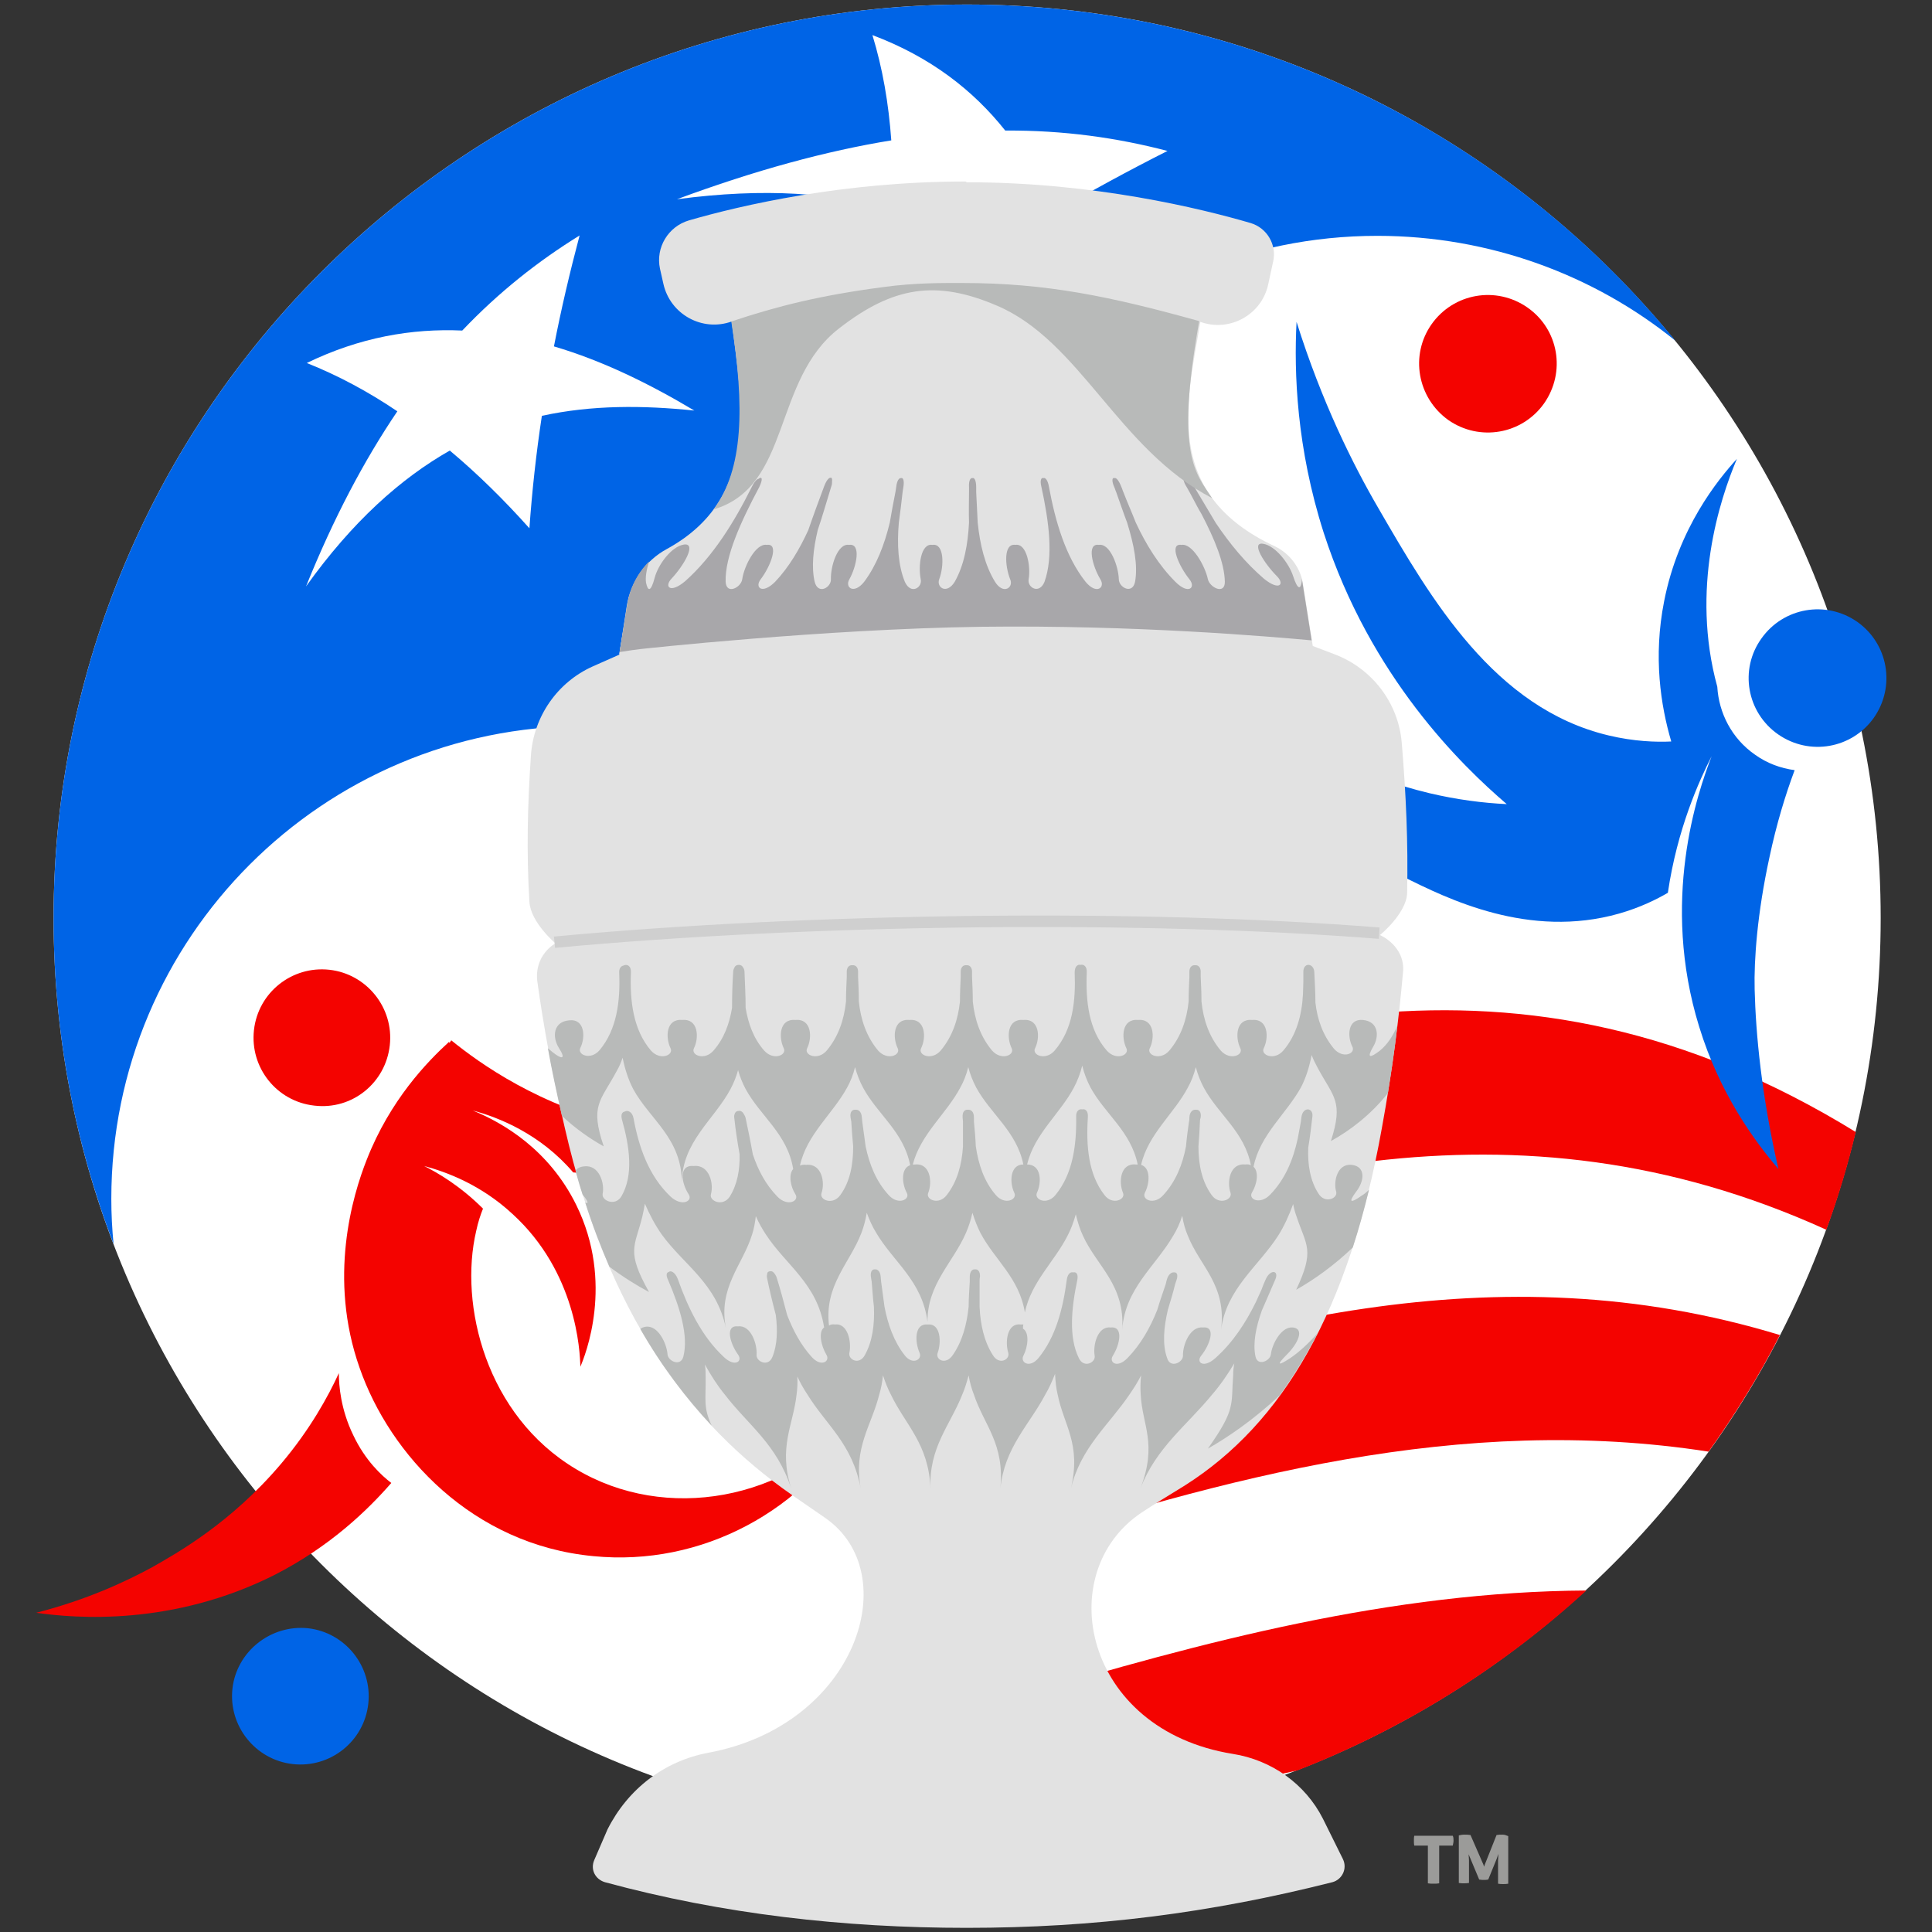
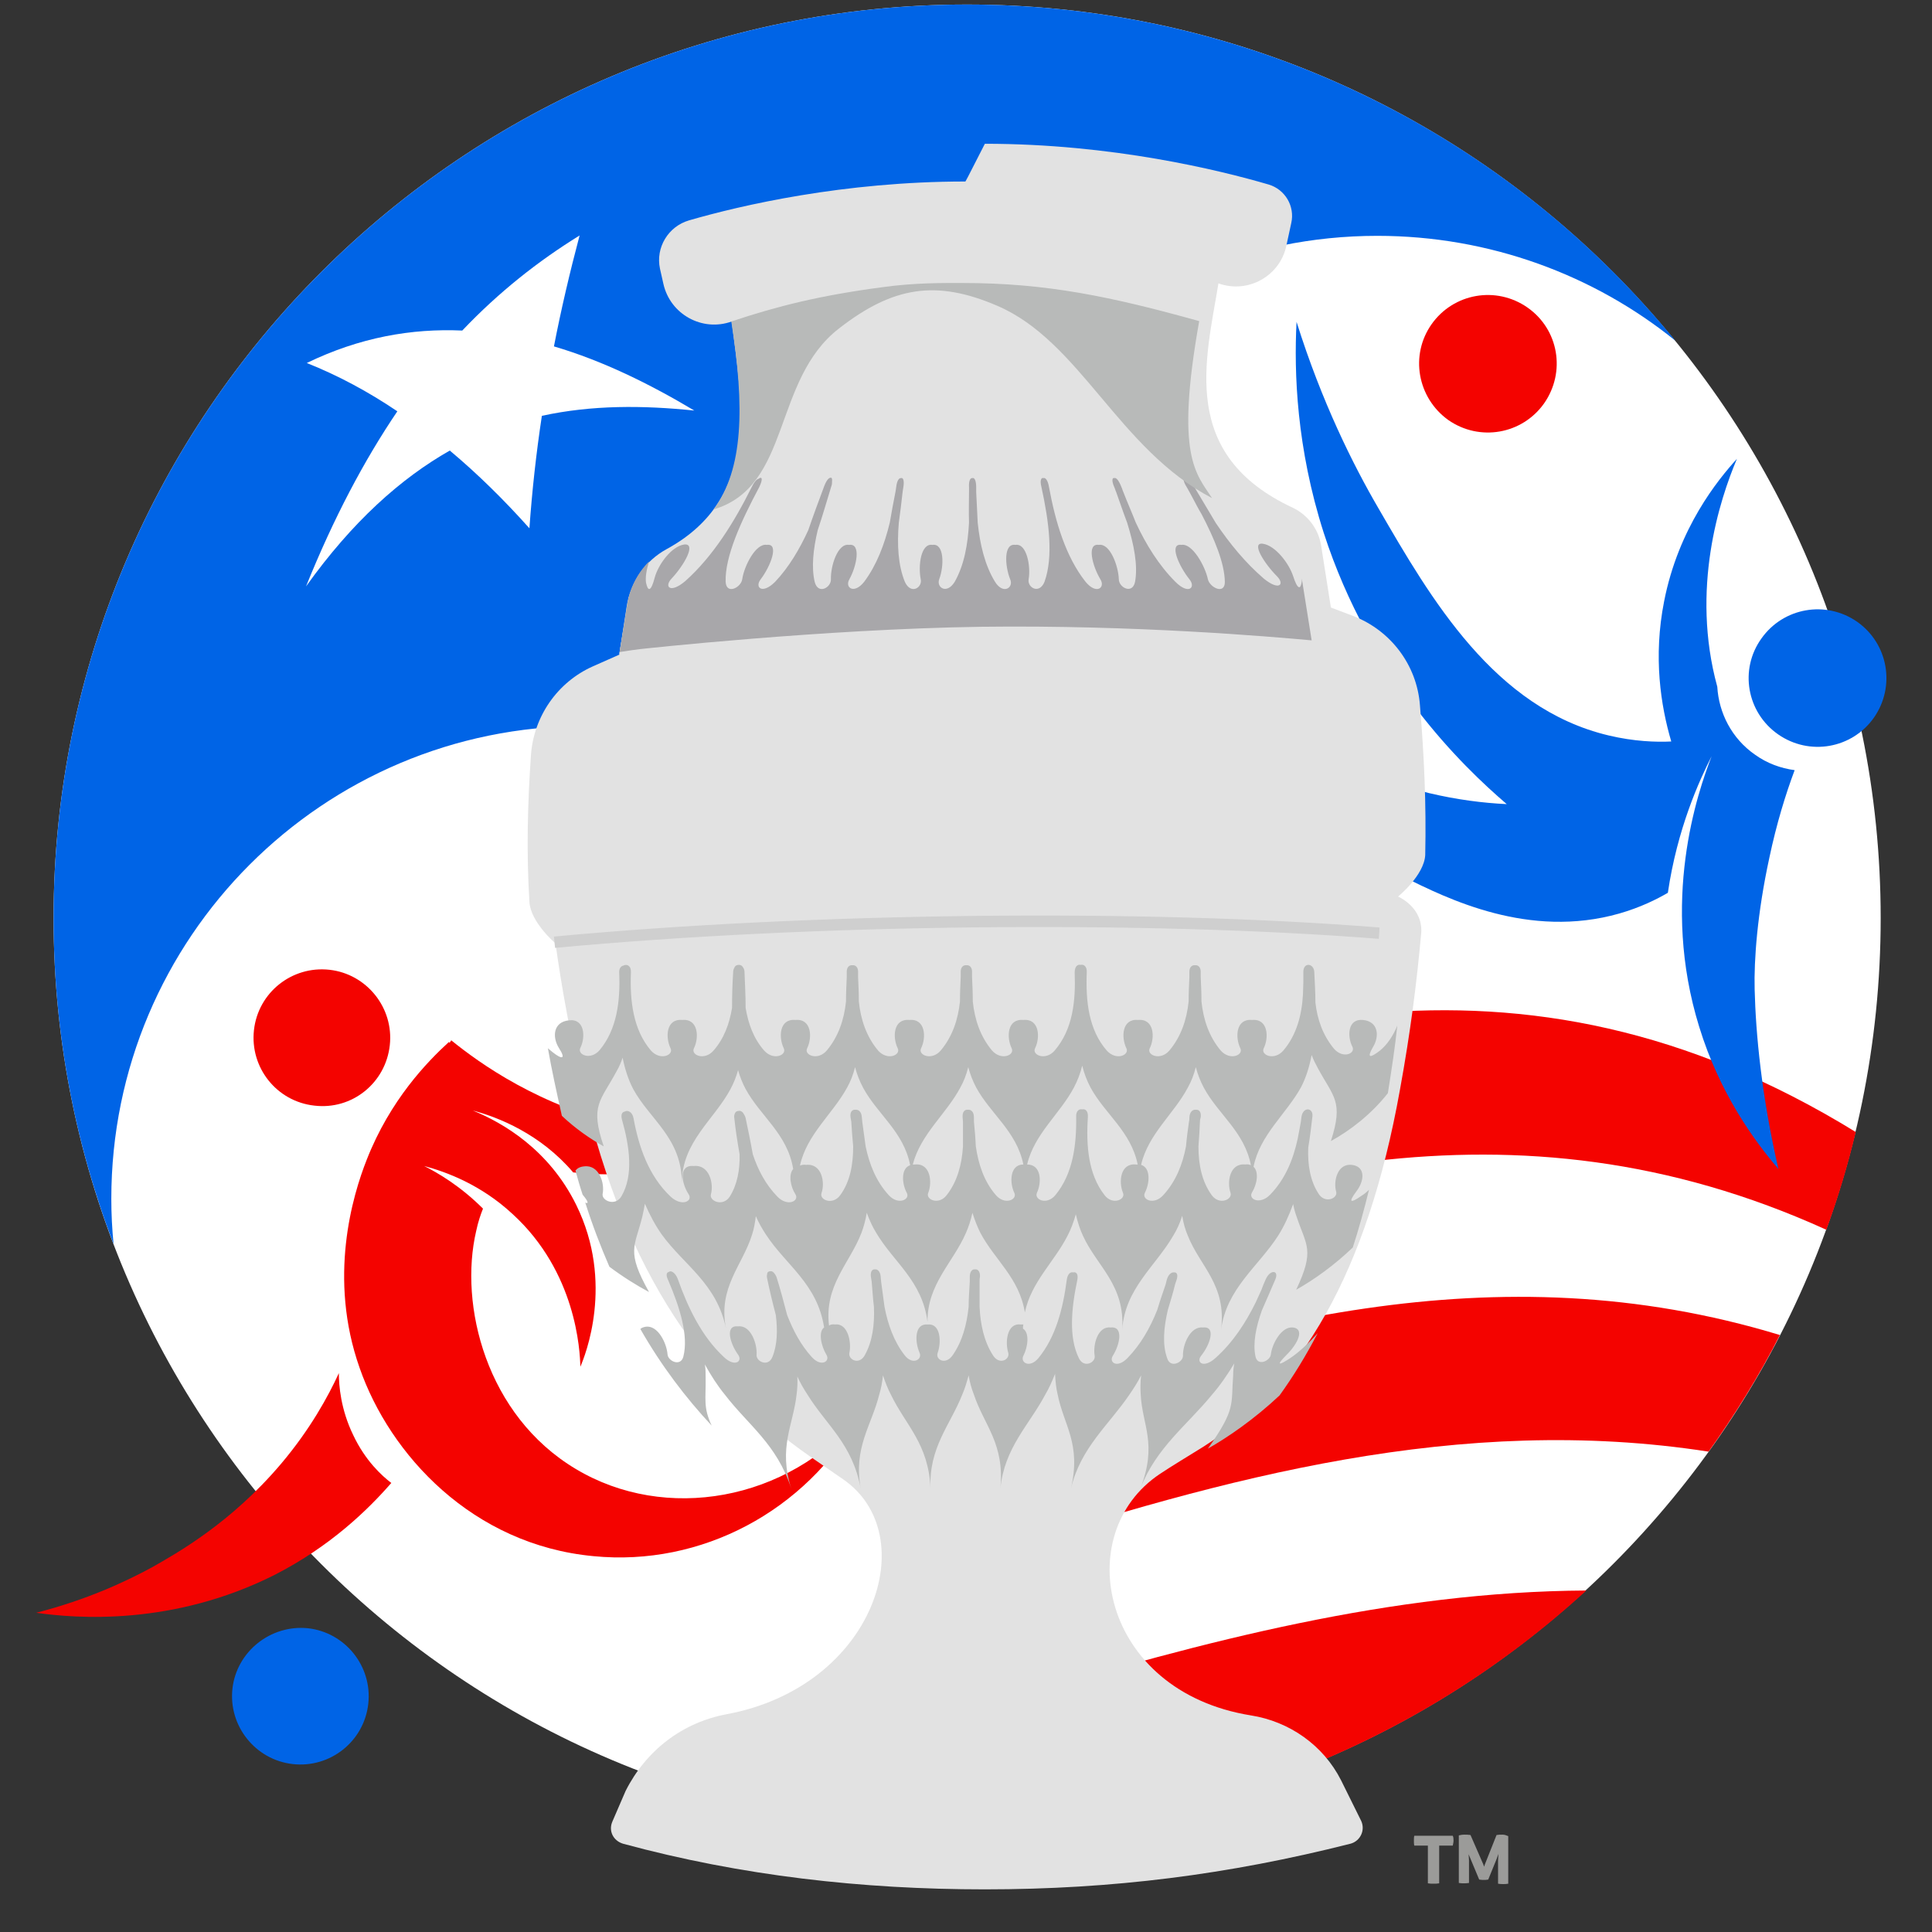
<svg xmlns="http://www.w3.org/2000/svg" xmlns:xlink="http://www.w3.org/1999/xlink" version="1.1" id="Layer_1_copy" x="0px" y="0px" viewBox="0 0 512 512" style="enable-background:new 0 0 512 512;" xml:space="preserve">
  <rect x="0" y="0" width="512" height="512" fill="#333333" stroke="none" />
  <style type="text/css">
	.st0{fill:#FFFFFF;}
	.st1{fill:#0064E6;}
	.st2{fill:#F40300;}
	.st3{fill:#9B9B99;}
	.st4{fill:#E2E2E2;}
	.st5{clip-path:url(#SVGID_1_);}
	.st6{fill:#CFCFCF;}
	.st7{fill:#B8BAB9;}
	.st8{fill:#A8A7AA;}
</style>
  <g>
    <path class="st0" d="M14.2,243.3C14.2,109.6,122.6,1.2,256.3,1.2s242.1,108.4,242.1,242.1S390,485.4,256.3,485.4   S14.2,377,14.2,243.3" />
    <path class="st1" d="M256.3,1.2C122.6,1.2,14.2,109.6,14.2,243.3c0,30.4,5.6,59.5,15.9,86.4c-0.4-4-0.6-8-0.6-12   c0-69.2,56.1-125.3,125.3-125.3c37.5,0,71.2,16.5,94.1,42.6c-5.9-14.6-9.2-30.5-9.2-47.2c0-69.2,56.1-125.3,125.3-125.3   c29.8,0,57.5,10.4,79,27.8C399.6,35.9,331.9,1.2,256.3,1.2" />
    <path class="st2" d="M269.5,449.8c2,11.6,4,23.2,6,34.9c3.1-0.2,6.2-0.6,9.4-0.9c19.6-5.4,39.2-10.5,58.9-14.6   c28.5-11.1,54.5-27.4,76.6-47.7C368.9,421.8,319.1,434.9,269.5,449.8" />
    <path class="st2" d="M484,325.9c3.1-8.4,5.7-17.1,7.8-25.9c-89.9-55.3-169-29.4-247.4,2.6c2.1,12.2,4.2,24.3,6.2,36.5   C325.2,310.9,400.6,288,484,325.9" />
    <path class="st2" d="M452.8,384.7c7-9.8,13.4-20.1,18.9-30.9c-75.6-23-145.6-2.9-215.1,21.3c2.1,12.2,4.2,24.3,6.2,36.5   C324.8,391.5,387,374.5,452.8,384.7" />
    <path class="st1" d="M465,262.2c-0.2-7.8,0.7-20.2,3.9-34.9c1.9-9,4.3-16.8,6.7-23.2c-3.7-0.5-7.3-1.8-10.5-4.1   c-6.2-4.3-9.6-11.1-10-18c-7.1-25.9,0.6-49.5,5.2-60.4c-5,5.5-15.5,18.3-19.3,37.8c-2.9,14.7-0.9,27.6,1.9,37.1   c-4,0.2-9.9,0-16.6-1.6c-30.3-7.2-47.1-36.2-61-60.2c-6.7-11.5-15-28.1-21.7-49.4c-0.7,13.5,0,33.4,7.2,55.9   c12.4,38.3,36.6,61.7,48.5,71.9c-6.4-0.3-13.3-1.2-20.5-2.9c-35.3-8.4-58-31.9-68.7-45.1c6.2,13.5,24.3,48.6,61.7,67.2   c11.8,5.9,33.4,16.6,57.3,9.8c5.6-1.6,10-3.8,12.9-5.5c2.5-17,8.3-29.7,11.6-36.2c-3.8,9.8-13.6,38.4-3.3,71.7   c5.4,17.6,14.5,30.1,21,37.7C466.8,290.2,465.3,274,465,262.2" />
    <path class="st2" d="M379.4,85.9c5.8-8.2,17.1-10.2,25.4-4.4s10.2,17.1,4.4,25.4c-5.8,8.2-17.1,10.2-25.4,4.4   C375.6,105.4,373.6,94.1,379.4,85.9" />
    <path class="st1" d="M466.8,169.2c5.8-8.2,17.1-10.2,25.4-4.4c8.2,5.8,10.2,17.1,4.4,25.4c-5.8,8.2-17.1,10.2-25.4,4.4   C462.9,188.8,460.9,177.4,466.8,169.2" />
    <path class="st2" d="M83.3,293c-10-1.1-17.1-10.1-16-20c1.1-10,10.1-17.1,20-16c9.9,1.1,17.1,10.1,16,20   C102.2,287,93.3,294.2,83.3,293" />
    <path class="st1" d="M81.6,431.5c9.9,1.1,17.1,10.1,16,20c-1.1,10-10.1,17.1-20,16c-9.9-1.1-17.1-10.1-16-20   C62.7,437.7,71.7,430.5,81.6,431.5" />
    <path class="st2" d="M74.5,387.9c7.7-9.1,12.5-17.9,15.3-24c0,3.3,0.5,9.6,3.8,16.4c3.2,6.8,7.6,10.8,10.1,12.7   c-6.1,7-16,16.7-30.8,24.3C45.8,431,20,428.9,9.6,427.4c13.3-3.4,23.6-8.2,30.6-12C47.1,411.5,61.3,403.5,74.5,387.9" />
    <path class="st2" d="M95.3,362.5c-8.4-23.8-1.9-45.6,1.9-55.2c6.2-15.8,16-25.9,21.8-31.2c0,0.1,0.1,0.2,0.1,0.3   c0.2-0.2,0.3-0.5,0.5-0.7c7.5,6.1,23.4,17.5,46.3,22.7c15.5,3.5,28.6,2.9,36.9,1.8c-6.7,3.9-18.8,9.7-35.5,10.8   c-5.4,0.4-10.5,0.2-15.4-0.3c-8.7-10.2-19.8-14.6-26.6-16.4c8.1,3.3,20.2,10.4,27.4,25c10.2,20.7,2.3,40.1,1.1,42.9   c-0.1-4.3-1.1-25.1-18-40.5c-8.3-7.7-17.4-11.1-23.4-12.7c3.6,1.8,9.6,5.3,15.6,11.3c-0.6,1.5-1.3,3.5-1.8,5.9   c-4.6,19.6,2.6,48.9,26.4,63.1c23.7,14.2,56.1,8.6,75.2-14.2c-14.3,25.4-42,40.1-70.5,37.3C125.2,409.4,103.3,385.5,95.3,362.5" />
    <path class="st0" d="M81.1,155.4c7.3-18.1,15.4-33.4,24.2-46.4c-7.7-5.2-15.7-9.5-24-12.8c14-6.8,27.8-9.2,41.2-8.6   c9.7-10.2,20.1-18.4,31.1-25.2c-2.6,9.8-4.9,19.6-6.8,29.4c12.9,3.8,25.3,9.9,37.2,17c-13.6-1.4-27.1-1.5-40.4,1.4   c-1.5,9.9-2.6,19.9-3.3,29.8c-6.7-7.5-13.7-14.4-21.1-20.6C106.2,126.8,93.4,138.2,81.1,155.4" />
-     <path class="st0" d="M179.4,52.8c20.8-7.7,39.6-12.8,56.8-15.6c-0.7-9.8-2.3-19.1-5-27.9c15.4,5.8,26.7,14.6,35.2,25.3   c15.5-0.1,29.6,1.9,43,5.4C299.1,45.2,289,50.7,279,56.5c5.3,12.7,8.4,26.8,10.2,41.2c-7.9-11.5-16.8-22-28.3-30.1   c-9.7,6.2-19.1,12.7-28.4,19.5c2.1-10.7,3.4-21.2,3.9-31.4C221.3,51.1,202.7,49.7,179.4,52.8" />
    <path class="st3" d="M398.2,486.2c-0.7,0-1,0-1.6,0.1l-3.1,7.8l-0.2,0.6l-0.2-0.6l-3.4-7.8c-0.6-0.1-1.1-0.1-1.6-0.1   c-0.6,0-1.1,0.1-1.5,0.2v12.6c0.5,0.1,0.9,0.1,1.3,0.1s0.9,0,1.4-0.1V493l-0.1-1.6l0.5,1.2l2.3,5.5c0.5,0.1,0.9,0.1,1.2,0.1   c0.4,0,0.8,0,1.2-0.1l2.2-5.4l0.5-1.4l-0.1,1.8v6.1c0.5,0.1,0.9,0.1,1.4,0.1c0.4,0,0.8,0,1.3-0.1v-12.6   C399.2,486.4,398.8,486.2,398.2,486.2" />
    <path class="st3" d="M374.8,486.5c-0.1,0.4-0.1,0.9-0.1,1.3c0,0.4,0,0.9,0.1,1.3h3.6v10c0.5,0.1,1,0.1,1.5,0.1s1,0,1.5-0.1v-10h3.6   c0.1-0.5,0.2-0.9,0.2-1.3c0-0.4,0-0.9-0.2-1.3H374.8z" />
    <g>
      <g>
        <g>
-           <path id="SVGID_6_" class="st4" d="M255.8,48.1c-32.2,0-59.4,6.3-73.2,10.3c-5.5,1.6-8.9,7.2-7.7,12.8l0.9,4      c1.8,8.1,10.3,12.8,18.1,10c2.7,21.2,7.7,46.7-17.2,60.3c-5.7,3.1-9.6,8.7-10.6,15.1l-2,12.9c0,0-2.9,1.3-7,3.1      c-9.4,4.2-15.7,13.3-16.4,23.6c-0.9,13.3-1.2,25.6-0.4,38.8l0,0c0.3,5.4,6.9,11,6.9,11s-5.7,3-4.8,10.2c0,0,0,0,0-0.1      c1.6,11.6,3.9,24.3,7.3,38.9c11.3,49.2,32.9,78.2,60.2,97.2c0,0,3.2,2.2,8.7,6c21.4,14.7,8.5,55-30.9,62.3      c-11.7,2.2-21.3,9.6-26.7,20.3l-3.5,8.1c-1.1,2.5,0.2,5.1,2.8,5.9c31.3,8.5,63.4,12.1,95.9,12.1c33.8,0,64.5-3.9,96.9-12.1      c2.6-0.7,4-3.6,2.8-6.1l-5.3-10.7c-4.7-9.3-13.7-15.6-23.9-17.2c-39.7-6.4-48-48.1-24.1-64c3.3-2.2,7-4.4,11.5-7.2      c25.8-16.4,43.4-46,52.1-94.6c2.8-15.3,4.5-28.8,5.6-41.2v0.1c0.8-7.2-6.1-10.1-6.1-10.1s6.9-5.6,7.2-11      c0.3-13.6-0.3-26.4-1.4-39.7c-0.8-10.7-7.8-19.9-17.8-23.7c-3.4-1.3-5.8-2.2-5.8-2.2l-2.6-16.5c-0.7-4.3-3.5-8-7.4-9.9      c-30.4-14.1-23.1-39.3-19.8-59.5c7.8,2.8,16.3-1.9,18-10l1.3-6c1-4.4-1.6-8.9-6-10.2c-13-3.8-41.4-10.8-75.2-10.8      C255.9,48.1,255.9,48.1,255.8,48.1" />
+           <path id="SVGID_6_" class="st4" d="M255.8,48.1c-32.2,0-59.4,6.3-73.2,10.3c-5.5,1.6-8.9,7.2-7.7,12.8l0.9,4      c1.8,8.1,10.3,12.8,18.1,10c2.7,21.2,7.7,46.7-17.2,60.3c-5.7,3.1-9.6,8.7-10.6,15.1l-2,12.9c0,0-2.9,1.3-7,3.1      c-9.4,4.2-15.7,13.3-16.4,23.6c-0.9,13.3-1.2,25.6-0.4,38.8l0,0c0.3,5.4,6.9,11,6.9,11c0,0,0,0,0-0.1      c1.6,11.6,3.9,24.3,7.3,38.9c11.3,49.2,32.9,78.2,60.2,97.2c0,0,3.2,2.2,8.7,6c21.4,14.7,8.5,55-30.9,62.3      c-11.7,2.2-21.3,9.6-26.7,20.3l-3.5,8.1c-1.1,2.5,0.2,5.1,2.8,5.9c31.3,8.5,63.4,12.1,95.9,12.1c33.8,0,64.5-3.9,96.9-12.1      c2.6-0.7,4-3.6,2.8-6.1l-5.3-10.7c-4.7-9.3-13.7-15.6-23.9-17.2c-39.7-6.4-48-48.1-24.1-64c3.3-2.2,7-4.4,11.5-7.2      c25.8-16.4,43.4-46,52.1-94.6c2.8-15.3,4.5-28.8,5.6-41.2v0.1c0.8-7.2-6.1-10.1-6.1-10.1s6.9-5.6,7.2-11      c0.3-13.6-0.3-26.4-1.4-39.7c-0.8-10.7-7.8-19.9-17.8-23.7c-3.4-1.3-5.8-2.2-5.8-2.2l-2.6-16.5c-0.7-4.3-3.5-8-7.4-9.9      c-30.4-14.1-23.1-39.3-19.8-59.5c7.8,2.8,16.3-1.9,18-10l1.3-6c1-4.4-1.6-8.9-6-10.2c-13-3.8-41.4-10.8-75.2-10.8      C255.9,48.1,255.9,48.1,255.8,48.1" />
        </g>
        <g>
          <defs>
            <path id="SVGID_7_" d="M255.8,48.1c-32.2,0-59.4,6.3-73.2,10.3c-5.5,1.6-8.9,7.2-7.7,12.8l0.9,4c1.8,8.1,10.3,12.8,18.1,10       c2.7,21.2,7.7,46.7-17.2,60.3c-5.7,3.1-9.6,8.7-10.6,15.1l-2,12.9c0,0-2.9,1.3-7,3.1c-9.4,4.2-15.7,13.3-16.4,23.6       c-0.9,13.3-1.2,25.6-0.4,38.8l0,0c0.3,5.4,6.9,11,6.9,11s-5.7,3-4.8,10.2c0,0,0,0,0-0.1c1.6,11.6,3.9,24.3,7.3,38.9       c11.3,49.2,32.9,78.2,60.2,97.2c0,0,3.2,2.2,8.7,6c21.4,14.7,8.5,55-30.9,62.3c-11.7,2.2-21.3,9.6-26.7,20.3l-3.5,8.1       c-1.1,2.5,0.2,5.1,2.8,5.9c31.3,8.5,63.4,12.1,95.9,12.1c33.8,0,64.5-3.9,96.9-12.1c2.6-0.7,4-3.6,2.8-6.1l-5.3-10.7       c-4.7-9.3-13.7-15.6-23.9-17.2c-39.7-6.4-48-48.1-24.1-64c3.3-2.2,7-4.4,11.5-7.2c25.8-16.4,43.4-46,52.1-94.6       c2.8-15.3,4.5-28.8,5.6-41.2v0.1c0.8-7.2-6.1-10.1-6.1-10.1s6.9-5.6,7.2-11c0.3-13.6-0.3-26.4-1.4-39.7       c-0.8-10.7-7.8-19.9-17.8-23.7c-3.4-1.3-5.8-2.2-5.8-2.2l-2.6-16.5c-0.7-4.3-3.5-8-7.4-9.9c-30.4-14.1-23.1-39.3-19.8-59.5       c7.8,2.8,16.3-1.9,18-10l1.3-6c1-4.4-1.6-8.9-6-10.2c-13-3.8-41.4-10.8-75.2-10.8C255.9,48.1,255.9,48.1,255.8,48.1" />
          </defs>
          <clipPath id="SVGID_1_">
            <use xlink:href="#SVGID_7_" style="overflow:visible;" />
          </clipPath>
          <g class="st5">
            <g>
              <g>
                <g>
                  <g>
                    <g>
                      <g>
                        <path id="SVGID_5_" class="st4" d="M345.3,156c-51.5-6.6-127.2-5.2-178.6,2.1l-2.6,15.2c53-7.3,130.6-9.1,183.6-2.5             L345.3,156z" />
                      </g>
                    </g>
                  </g>
                </g>
              </g>
            </g>
          </g>
        </g>
      </g>
      <g>
        <path class="st6" d="M147.1,251.2l-0.3-3c68.5-6.4,156.4-7.4,218.8-2.4l-0.2,3C303.2,243.9,215.5,244.8,147.1,251.2z" />
      </g>
      <path class="st7" d="M341.8,360c-2.9,1.9-3.8,2-0.7-1.1c2.8-2.8,4.7-6.7,1.6-7.1c-3.1-0.4-5.6,4.4-5.9,7.1    c-0.2,1.8-3.6,3.3-4.1,0.5c-0.7-3.4,0.1-7.6,1.7-12.1c1.3-2.9,2.5-5.8,3.6-8.3c1-2.4-1.4-2.7-2.6,0.1c-0.4,0.9-0.8,1.8-1.1,2.7    c-0.5,1.1-1,2.2-1.5,3.3c-2.7,5.5-6.1,10.7-10.7,14.8c-3.1,2.8-5.2,1.2-3.8-0.6c2.3-2.8,4.1-7.9,0.5-7.5c-3.4-0.4-5.4,4.6-5.3,7.5    c0,1.8-3.4,3.4-4.2,0.6c-1.3-3.6-0.9-8.1,0.2-12.8c0.7-2.3,1.4-4.6,1.9-6.7c0.1-0.4,0.3-0.8,0.4-1.2c0.5-1.5,0-2.1-0.7-2    c-0.6-0.1-1.5,0.5-1.9,2c-0.1,0.4-0.2,0.8-0.3,1.2c-0.7,2.1-1.5,4.3-2.2,6.7c-1.9,4.8-4.4,9.2-7.9,12.8c-2.7,2.8-5,1.2-3.9-0.6    c1.8-2.8,3-7.9-0.6-7.5c-3.4-0.4-4.7,4.6-4.2,7.5c0.3,1.8-2.9,3.4-4.2,0.6c-2.7-5.5-2-13.1-0.4-20.7c0.3-1.6-0.3-2.2-1.1-2    c-0.7-0.2-1.5,0.4-1.7,2c-1,7.6-2.9,15.1-7.5,20.7c-2.3,2.8-4.9,1.2-4-0.6c1.2-2.3,1.7-6.1-0.1-7.2c0-0.4,0-0.7,0.1-1.1    c-0.2,0-0.5,0-0.8,0c-3.5-0.4-4.1,4.6-3.2,7.5c0.5,1.8-2.4,3.4-4.1,0.6c-2.3-3.6-3.3-8.1-3.5-12.8c0-2.3,0-4.6,0-6.7    c0-0.4,0-0.8,0.1-1.2c0.1-1.5-0.6-2.1-1.3-2c-0.7-0.1-1.4,0.5-1.4,2c0,0.4,0,0.8,0,1.2c-0.1,2.1-0.3,4.3-0.3,6.7    c-0.5,4.8-1.7,9.2-4.2,12.8c-1.9,2.8-4.7,1.2-4-0.6c1-2.8,0.8-7.8-2.6-7.5l0,0l0,0c0,0,0,0-0.1,0l0,0c-3.5-0.3-3.4,4.6-2.1,7.5    c0.8,1.8-1.9,3.4-4,0.6c-2.8-3.6-4.4-8.1-5.3-12.8c-0.3-2.3-0.6-4.6-0.9-6.7c0-0.4-0.1-0.8-0.1-1.2c-0.1-1.5-0.9-2.1-1.5-2    c-0.7-0.1-1.3,0.5-1.1,2c0.1,0.4,0.1,0.8,0.2,1.2c0.2,2.1,0.3,4.3,0.6,6.7c0.2,4.8-0.4,9.2-2.4,12.8c-1.5,2.8-4.5,1.2-4.1-0.6    c0.6-2.8-0.4-7.9-3.8-7.5c-0.7-0.1-1.2,0-1.6,0.3c-1.3-10.7,5.5-16.5,8.6-24.6c0.6-1.6,1.1-3.4,1.4-5.3c0.7,1.9,1.5,3.7,2.5,5.3    c4.6,7.8,12.2,12.7,13.6,23.6c-0.1-10,6.8-15.7,10.2-23.6c0.7-1.6,1.3-3.4,1.7-5.3c0.6,1.9,1.3,3.7,2.1,5.3    c3.8,7.2,10.3,11.9,11.8,21.1c1.7-8.1,7.8-13.4,11.3-20.3c0.9-1.7,1.6-3.6,2.2-5.7c0.5,2.1,1.1,4,1.9,5.7    c3.7,8.1,11.2,13,10.4,24.9c0.7-10.9,8.8-16.8,13.5-24.9c1-1.6,1.8-3.4,2.4-5.3c0.3,1.9,0.8,3.7,1.5,5.3c3.2,8.1,10.3,13,8.8,24.9    c1.4-10.9,9.9-16.8,15.1-24.9c1.6-2.5,2.9-5.4,4-8.4c0.2,1.1,0.5,2.2,0.9,3.3c2.6,7.8,4.9,8.8-0.1,19.4c4.8-2.7,10.1-6.5,15-11.2    c1.6-4.9,3-10,4.3-15.3c-0.6,0.6-1.3,1.2-2,1.6c-2.7,1.9-3.7,2-1.4-1.1c2.2-2.8,2.6-6.7-1.2-7.1c-3.8-0.4-4.9,4.4-4.1,7.1    c0.5,1.8-3,3.3-4.7,0.5c-2.2-3.4-2.9-7.7-2.7-12.2c0.5-2.9,0.8-5.7,1.1-8.2c0.3-2.4-2.5-2.7-2.9,0.1c-0.1,0.9-0.2,1.7-0.4,2.6    c-0.2,1.1-0.4,2.1-0.6,3.2c-1.2,5.5-3.3,10.7-7.3,14.8c-2.7,2.8-5.9,1.2-4.8-0.6c1.3-2.1,1.9-5.4,0.4-6.8    c1.7-8.5,8.7-14,12.6-21.1c1.3-2.5,2.2-5.4,2.8-8.5c0.4,1.1,1,2.3,1.6,3.4c4.2,7.8,6.9,8.8,3.5,19.4c5.1-2.8,10.7-7.1,15.1-12.7    c1-6.3,1.9-12.2,2.5-17.9c-1.1,2.7-2.7,5.1-4.7,6.7c-2.5,1.9-3.5,2-1.7-1.1c1.7-2.8,1.4-6.7-2.7-7.1c-4.1-0.4-4.2,4.4-2.8,7.1    c0.9,1.8-2.5,3.3-4.9,0.5c-2.9-3.5-4.4-7.7-4.9-12.2c0-2.9-0.2-5.7-0.3-8.1c-0.1-2.4-3-2.7-2.9,0.1c0,0.9,0,1.7,0,2.6    c0,1.1-0.1,2.1-0.1,3.2c-0.3,5.5-1.7,10.8-5.2,14.9c-2.4,2.8-6.1,1.2-5.2-0.6c1.4-2.8,1.2-7.9-3.1-7.5c-4.3-0.4-4.5,4.6-3.1,7.5    c0.9,1.8-2.7,3.4-5.2,0.6c-3.1-3.7-4.6-8.2-5.1-13c0-2.3-0.1-4.5-0.2-6.5c0-0.4,0-0.7,0-1.1c0.1-1.5-0.7-2.1-1.5-2    c-0.8-0.1-1.6,0.5-1.5,2c0,0.4,0,0.7,0,1.1c-0.1,2.1-0.2,4.3-0.2,6.5c-0.5,4.8-2,9.3-5.1,13c-2.4,2.8-6.1,1.2-5.2-0.6    c1.4-2.8,1.2-7.9-3.1-7.5c-4.3-0.4-4.5,4.6-3.1,7.5c0.9,1.8-2.7,3.4-5.2,0.6c-4.8-5.5-5.6-13.1-5.3-20.7c0.1-1.6-0.8-2.2-1.6-2    c-0.8-0.2-1.6,0.4-1.6,2c0.3,7.6-0.5,15.1-5.3,20.7c-2.4,2.8-6.1,1.2-5.2-0.6c1.4-2.8,1.2-7.9-3.1-7.5c-4.3-0.4-4.5,4.6-3.1,7.5    c0.9,1.8-2.7,3.4-5.2,0.6c-3.1-3.7-4.6-8.2-5.1-13c0-2.3-0.1-4.5-0.2-6.5c0-0.4,0-0.7,0-1.1c0.1-1.5-0.7-2.1-1.5-2    c-0.8-0.1-1.6,0.5-1.5,2c0,0.4,0,0.7,0,1.1c-0.1,2.1-0.2,4.3-0.2,6.5c-0.5,4.8-2,9.3-5.1,13c-2.4,2.8-6.1,1.2-5.2-0.6    c1.4-2.8,1.2-7.9-3.1-7.5c-4.3-0.4-4.5,4.6-3.1,7.5c0.9,1.8-2.7,3.4-5.2,0.6c-3.1-3.7-4.6-8.2-5.1-13c0-2.3-0.1-4.5-0.2-6.5    c0-0.4,0-0.7,0-1.1c0.1-1.5-0.7-2.1-1.5-2c-0.8-0.1-1.6,0.5-1.5,2c0,0.4,0,0.7,0,1.1c-0.1,2.1-0.2,4.3-0.2,6.5    c-0.5,4.8-2,9.3-5.1,13c-2.4,2.8-6.1,1.2-5.2-0.6c1.4-2.8,1.2-7.9-3.1-7.5c-4.3-0.4-4.5,4.6-3.1,7.5c0.9,1.8-2.7,3.4-5.2,0.6    c-2.8-3.2-4.2-7.1-4.9-11.3c0-3.4-0.2-6.7-0.3-9.5c0-0.4-0.1-0.8-0.3-1.1c-0.3-0.6-0.7-0.8-1.2-0.8s-1,0.2-1.2,0.8    c-0.2,0.3-0.3,0.7-0.3,1.1c-0.2,2.9-0.3,6.1-0.3,9.5c-0.7,4.2-2.1,8.1-4.9,11.3c-2.4,2.8-6.1,1.2-5.2-0.6c1.4-2.8,1.2-7.9-3.1-7.5    c-4.3-0.4-4.5,4.6-3.1,7.5c0.9,1.8-2.7,3.4-5.2,0.6c-4.7-5.5-5.6-13.1-5.3-20.7c0.1-1.8-1.1-2.3-2-1.8c-0.6,0.1-1.2,0.7-1.1,2    c0.3,7.4-0.6,14.9-5.2,20.4c-2.4,2.8-6,1.2-5.1-0.6c1.4-2.8,1.2-7.8-3-7.3c-4.2,0.4-4.5,4.4-2.7,7.3c2,3.1,0.8,3.1-1.7,1.1    c-0.4-0.3-0.8-0.7-1.2-1c1,5.7,2.3,11.6,3.7,17.9c3.6,3.4,7.5,6.1,11.1,8.1c-3.7-10.9-0.9-11.9,3.4-19.9c0.7-1.2,1.2-2.4,1.6-3.6    c0.6,3,1.5,5.8,2.8,8.3c4.4,8.1,12.9,13,12.9,24.9c0-10.9,8.6-16.8,12.9-24.9c0.8-1.5,1.5-3.2,2-5c0.5,1.8,1.2,3.5,2,5    c3.9,7.2,11.1,11.9,12.6,21.2c-1.3,1.5-0.7,4.7,0.6,6.7c1.1,1.8-2.1,3.4-4.8,0.6c-3.1-3.2-5.1-7-6.5-11.2    c-0.6-3.4-1.3-6.7-1.9-9.6c-0.1-0.4-0.3-0.8-0.5-1.1c-0.3-0.6-0.9-0.9-1.3-0.8c-0.5,0-0.9,0.2-1.1,0.8c-0.1,0.3-0.2,0.6-0.1,1.1    c0.3,2.9,0.8,6.2,1.4,9.6c0.1,4.1-0.6,8-2.6,11.2c-1.8,2.8-5.5,1.2-5-0.6c0.8-2.8-0.4-7.9-4.5-7.5c-4.2-0.4-3.3,4.6-1.4,7.5    c1.2,1.8-1.8,3.4-4.8,0.6c-5.8-5.5-8.4-13.1-9.8-20.7c-0.3-1.8-1.6-2.3-2.4-1.8c-0.6,0.1-1,0.7-0.7,2c2.1,7.4,3.1,14.9-0.1,20.4    c-1.6,2.8-5.3,1.2-5-0.6c0.6-2.8-0.9-7.8-4.9-7.3c-1.1,0.1-1.8,0.5-2.3,1.1c0.6,2.2,1.2,4.3,1.9,6.4c1.6,1.9,1.6,2.5,0.7,2.1    c1.9,6,4.1,11.7,6.4,17c3.6,2.7,7.3,5,10.5,6.7c-6.1-10.9-3.8-11.9-1.8-19.9c0.3-1.2,0.5-2.4,0.7-3.5c1.3,3,2.8,5.8,4.5,8.2    c5.9,8.1,14.6,13,17,24.9c-2.2-10.9,4.4-16.8,6.9-24.9c0.5-1.5,0.8-3.2,1-4.9c0.8,1.8,1.7,3.4,2.7,4.9c5.3,8.1,13.6,13,15.4,24.6    c-1.6,1.1-0.8,4.9,0.6,7.2c1.1,1.8-1.4,3.4-3.9,0.6c-2.9-3.2-4.9-7-6.5-11.1c-0.9-3.5-1.8-6.8-2.7-9.7c-0.1-0.4-0.3-0.8-0.5-1.1    c-0.4-0.6-0.8-0.9-1.3-0.8c-0.4,0-0.8,0.2-0.8,0.8c-0.1,0.3-0.1,0.6,0,1.1c0.6,2.9,1.4,6.3,2.3,9.7c0.5,4.1,0.4,7.9-0.9,11.1    c-1.1,2.8-4.4,1.2-4.2-0.6c0.2-2.8-1.5-7.9-4.9-7.5c-3.6-0.4-2.1,4.6,0,7.5c1.3,1.8-0.9,3.4-3.8,0.6c-5.9-5.5-9.5-13.1-12.2-20.7    c-0.7-1.8-1.9-2.3-2.4-1.8c-0.5,0.1-0.8,0.7-0.2,2c3.2,7.4,5.5,14.9,4.1,20.4c-0.7,2.8-4.1,1.2-4.2-0.6c-0.2-2.8-2.5-7.8-5.8-7.3    c-0.6,0.1-1.1,0.3-1.4,0.6c5.6,9.8,12,18.2,18.9,25.6c-2.3-4.9-1.5-7-1.6-12.8c0-1.1,0-2.3-0.2-3.4c1.6,2.9,3.4,5.7,5.3,8    c6.2,8.1,13.7,13,17.6,24.9c-3.5-10.9,0.5-16.8,1.4-24.9c0.2-1.5,0.3-3.1,0.2-4.8c0.8,1.7,1.7,3.3,2.7,4.8    c5,8.1,11.9,13,14.1,24.9c-2-10.9,2.9-16.8,4.9-24.9c0.5-1.6,0.8-3.3,1-5.1c0.6,1.8,1.3,3.6,2.1,5.1c3.9,8.1,10,13,10.5,24.9    c-0.5-10.9,5.2-16.8,8.4-24.9c0.7-1.6,1.2-3.3,1.7-5.1c0.3,1.8,0.8,3.6,1.4,5.1c2.7,8.1,8.2,13,7,24.9    c1.1-10.9,7.6-16.8,11.9-24.9c1-1.7,1.8-3.5,2.6-5.5c0.1,2,0.3,3.9,0.7,5.5c1.6,8.1,6.3,13,3.5,24.9c2.6-10.9,10-16.8,15.5-24.9    c1.1-1.6,2.2-3.3,3.1-5.1c-0.2,1.8-0.2,3.6-0.1,5.1c0.4,8.1,4.5,13-0.1,24.9c4.2-10.9,12.4-16.8,19-24.9c2.1-2.4,4.1-5.3,5.9-8.3    c-0.2,1.1-0.3,2.1-0.3,3.2c-0.6,7.8,0.8,8.8-6.7,19.4c5.3-3,12.3-7.8,19-14.1c3.6-5,7-10.5,10.1-16.5    C346.8,356,344.2,358.4,341.8,360z M314.8,288.2c0.9-1.6,1.6-3.4,2.1-5.4c0.5,1.9,1.2,3.7,2.1,5.4c3.8,7.1,10.8,11.7,12.5,20.6    c-0.4-0.2-0.9-0.3-1.5-0.2c-4.1-0.4-4.9,4.6-3.9,7.5c0.6,1.8-3,3.4-5,0.6c-2.6-3.6-3.5-8.1-3.5-12.9c0.2-2.3,0.3-4.5,0.4-6.6    c0-0.4,0.1-0.8,0.2-1.1c0.2-1.5-0.5-2.1-1.3-2c-0.8-0.1-1.6,0.5-1.7,2c0,0.4,0,0.8-0.1,1.1c-0.3,2.1-0.6,4.3-0.8,6.6    c-0.9,4.8-2.7,9.3-6,12.9c-2.5,2.8-5.8,1.2-4.9-0.6c1.3-2.5,1.6-6.6-1-7.4C304.3,300.5,311.1,295.2,314.8,288.2z M284.6,288.2    c0.9-1.7,1.7-3.7,2.2-5.8c0.5,2.1,1.3,4.1,2.2,5.8c3.8,7,10.7,11.6,12.5,20.4c-0.2,0-0.4,0-0.5,0c-4.1-0.4-4.6,4.6-3.4,7.5    c0.8,1.8-2.8,3.4-4.9,0.6c-4.3-5.5-4.9-13.1-4.4-20.7c0.1-1.6-0.7-2.2-1.5-2c-0.8-0.2-1.7,0.4-1.6,2c0.1,7.6-0.9,15.1-5.5,20.7    c-2.3,2.8-5.7,1.2-4.9-0.6c1.3-2.8,1.2-7.5-2.6-7.5C274.1,300.5,280.9,295.2,284.6,288.2z M254.5,288.2c0.9-1.6,1.6-3.4,2.1-5.4    c0.5,1.9,1.2,3.7,2.1,5.4c3.8,7,10.7,11.6,12.5,20.4c-3.6,0-3.7,4.8-2.4,7.5c0.9,1.8-2.5,3.4-4.9,0.6c-3.1-3.6-4.6-8.1-5.3-12.9    c-0.1-2.3-0.3-4.5-0.5-6.6c0-0.4,0-0.8,0-1.1c0-1.5-0.8-2.1-1.6-2c-0.8-0.1-1.5,0.5-1.4,2c0,0.4,0.1,0.8,0.1,1.1    c0,2.1,0,4.3,0,6.6c-0.3,4.8-1.5,9.3-4.3,12.9c-2.1,2.8-5.7,1.2-4.9-0.6c1.1-2.8,0.6-7.9-3.5-7.5c-0.2,0-0.4,0-0.6,0    C244,300.5,250.8,295.2,254.5,288.2z M217.7,316.2c1-2.8,0.1-7.9-4-7.5c-0.7-0.1-1.3,0-1.7,0.2c1.8-8.3,8.7-13.7,12.5-20.7    c0.9-1.6,1.6-3.4,2.1-5.4c0.5,1.9,1.2,3.7,2.1,5.4c3.8,7.1,10.8,11.7,12.5,20.6c-2.5,0.8-2.2,4.9-0.9,7.3c1,1.8-2.3,3.4-4.8,0.6    c-3.3-3.6-5.1-8.1-6.1-12.9c-0.3-2.3-0.6-4.5-0.9-6.6c0-0.4-0.1-0.8-0.1-1.1c-0.1-1.5-0.9-2.1-1.7-2c-0.8-0.1-1.5,0.5-1.3,2    c0.1,0.4,0.1,0.8,0.2,1.1c0.1,2.1,0.3,4.3,0.5,6.6c0,4.8-0.8,9.3-3.4,12.9C220.7,319.5,217.1,318,217.7,316.2z" />
      <path class="st8" d="M314.5,129.1c0.6,1,1.1,2,1.7,3.1c0.7,1.3,1.4,2.7,2.2,4c3.5,6.7,6.1,13,6.2,18c0,3.5-4,1.5-4.5-0.7    c-0.7-3.4-4.1-9.6-7-9.1l0,0c-3.4-0.5-0.7,5.6,2.1,9.1c1.8,2.2-0.2,4.2-3.7,0.7c-4.4-4.4-7.8-9.9-10.5-15.7    c-1.1-2.8-2.3-5.5-3.3-8.1c-0.2-0.4-0.3-0.9-0.5-1.3c-0.7-1.8-1.4-2.6-1.9-2.4c-0.5-0.2-0.8,0.6,0,2.4c0.2,0.4,0.3,0.9,0.5,1.3    c0.9,2.5,1.8,5.2,2.9,8.1c1.8,5.8,2.9,11.3,2.1,15.7c-0.7,3.4-4.3,1.5-4.3-0.7c-0.1-3.4-2.3-9.6-5.3-9.1l0,0    c-3.3-0.5-1.7,5.6,0.4,9.1c1.4,2.2-1,4.2-3.9,0.7c-5.3-6.7-8-15.9-9.7-25.1c-0.3-1.9-1-2.6-1.5-2.4c-0.5-0.2-1,0.5-0.5,2.4    c2,9.2,3.2,18.4,0.8,25.1c-1.4,3.4-4.6,1.5-4.2-0.7c0.6-3.4-0.5-9.6-3.5-9.1l0,0c-3.2-0.5-2.8,5.6-1.4,9.1c1,2.2-1.8,4.2-4,0.7    c-2.7-4.4-4-9.9-4.6-15.7c-0.1-2.8-0.3-5.5-0.4-8.1c0-0.5,0-0.9,0-1.3c0-1.8-0.5-2.6-1-2.4c-0.5-0.1-1,0.6-0.9,2.4    c0,0.5,0,0.9,0,1.3c0,2.5-0.1,5.2,0,8.1c-0.3,5.8-1.3,11.3-3.8,15.7c-2.1,3.4-4.9,1.5-4.1-0.7c1.3-3.4,1.4-9.6-1.8-9.1l0,0    c-3.1-0.5-3.8,5.6-3.1,9.1c0.5,2.2-2.6,4.2-4.2,0.7c-1.8-4.4-2.1-9.9-1.6-15.7c0.4-2.8,0.7-5.5,1-8.1c0.1-0.5,0.1-0.9,0.2-1.3    c0.3-1.8-0.1-2.6-0.6-2.4c-0.5-0.1-1.1,0.6-1.3,2.4c-0.1,0.5-0.1,0.9-0.2,1.3c-0.5,2.5-1,5.2-1.5,8.1c-1.4,5.8-3.5,11.3-6.8,15.7    c-2.7,3.4-5.2,1.5-3.9-0.7c1.9-3.4,3.2-9.6-0.1-9.1l0,0c-3-0.5-4.9,5.6-4.8,9.1c0.1,2.2-3.4,4.2-4.3,0.7    c-0.9-3.9-0.4-8.6,0.8-13.7c1.4-4.1,2.5-8.1,3.6-11.6c0.2-0.5,0.2-0.9,0.2-1.3c0.1-0.7-0.1-1.1-0.4-1c-0.3,0-0.7,0.3-1.1,1    c-0.2,0.3-0.4,0.8-0.6,1.3c-1.3,3.5-2.8,7.5-4.2,11.6c-2.3,5-5.1,9.8-8.8,13.7c-3.4,3.4-5.5,1.5-3.8-0.7c2.6-3.4,5-9.6,1.6-9.1    l0,0c-2.9-0.5-6,5.6-6.5,9.1c-0.3,2.2-4.2,4.2-4.4,0.7c-0.2-6.7,4-15.9,8.9-25.1c1.1-2.3,0.7-2.9-0.2-2.2    c-0.5,0.1-1.2,0.9-1.9,2.4c-4.5,9-10.1,18.1-17.5,24.7c-4,3.4-5.7,1.5-3.6-0.7c3.2-3.4,6.7-9.4,3.3-9c-3.4,0.5-6.9,5.4-7.8,8.8    c-1,3.8-1.8,3.7-2.3,1.3c-0.2-1.4,0.1-3.3,0.8-5.6c-3.1,3.1-5.1,7.1-5.8,11.5l-2,12.5l3.3-0.5c0,0,0.8-0.1,2.3-0.3    c0,0,48.2-5.3,90.3-5.9c40.9-0.5,76.4,2.6,87.5,3.6l-2.5-15.7c0-0.2-0.1-0.5-0.1-0.7c0,0.2,0,0.5,0,0.7c-0.3,2.3-1.1,2.4-2.3-1.3    c-1.1-3.4-4.7-8.1-8-8.6s0.4,5.3,3.7,8.6c2.1,2.1,0.7,4-3.4,0.7c-4.9-4.2-9.1-9.3-12.8-14.8c-2.1-3.5-4.1-6.9-5.9-9.9    c-0.9-1.5-1.8-2.3-2.3-2.3C313.5,126.7,313.5,127.5,314.5,129.1" />
      <path class="st7" d="M317.8,85.1C294.5,78.6,277.3,75,255.2,75c-5.3,0-12.6-0.1-21.3,1.1c-16.6,2.2-27.8,5-40.1,9.1    c3.6,22.7,3.2,39.2-4.7,49.8c20.7-6.1,15.5-34.3,33.3-48c14.3-11.1,25.7-12.9,41.8-6c22.1,9.4,32.2,38.1,57,51    C317,125.5,311.4,121,317.8,85.1z" />
    </g>
  </g>
</svg>